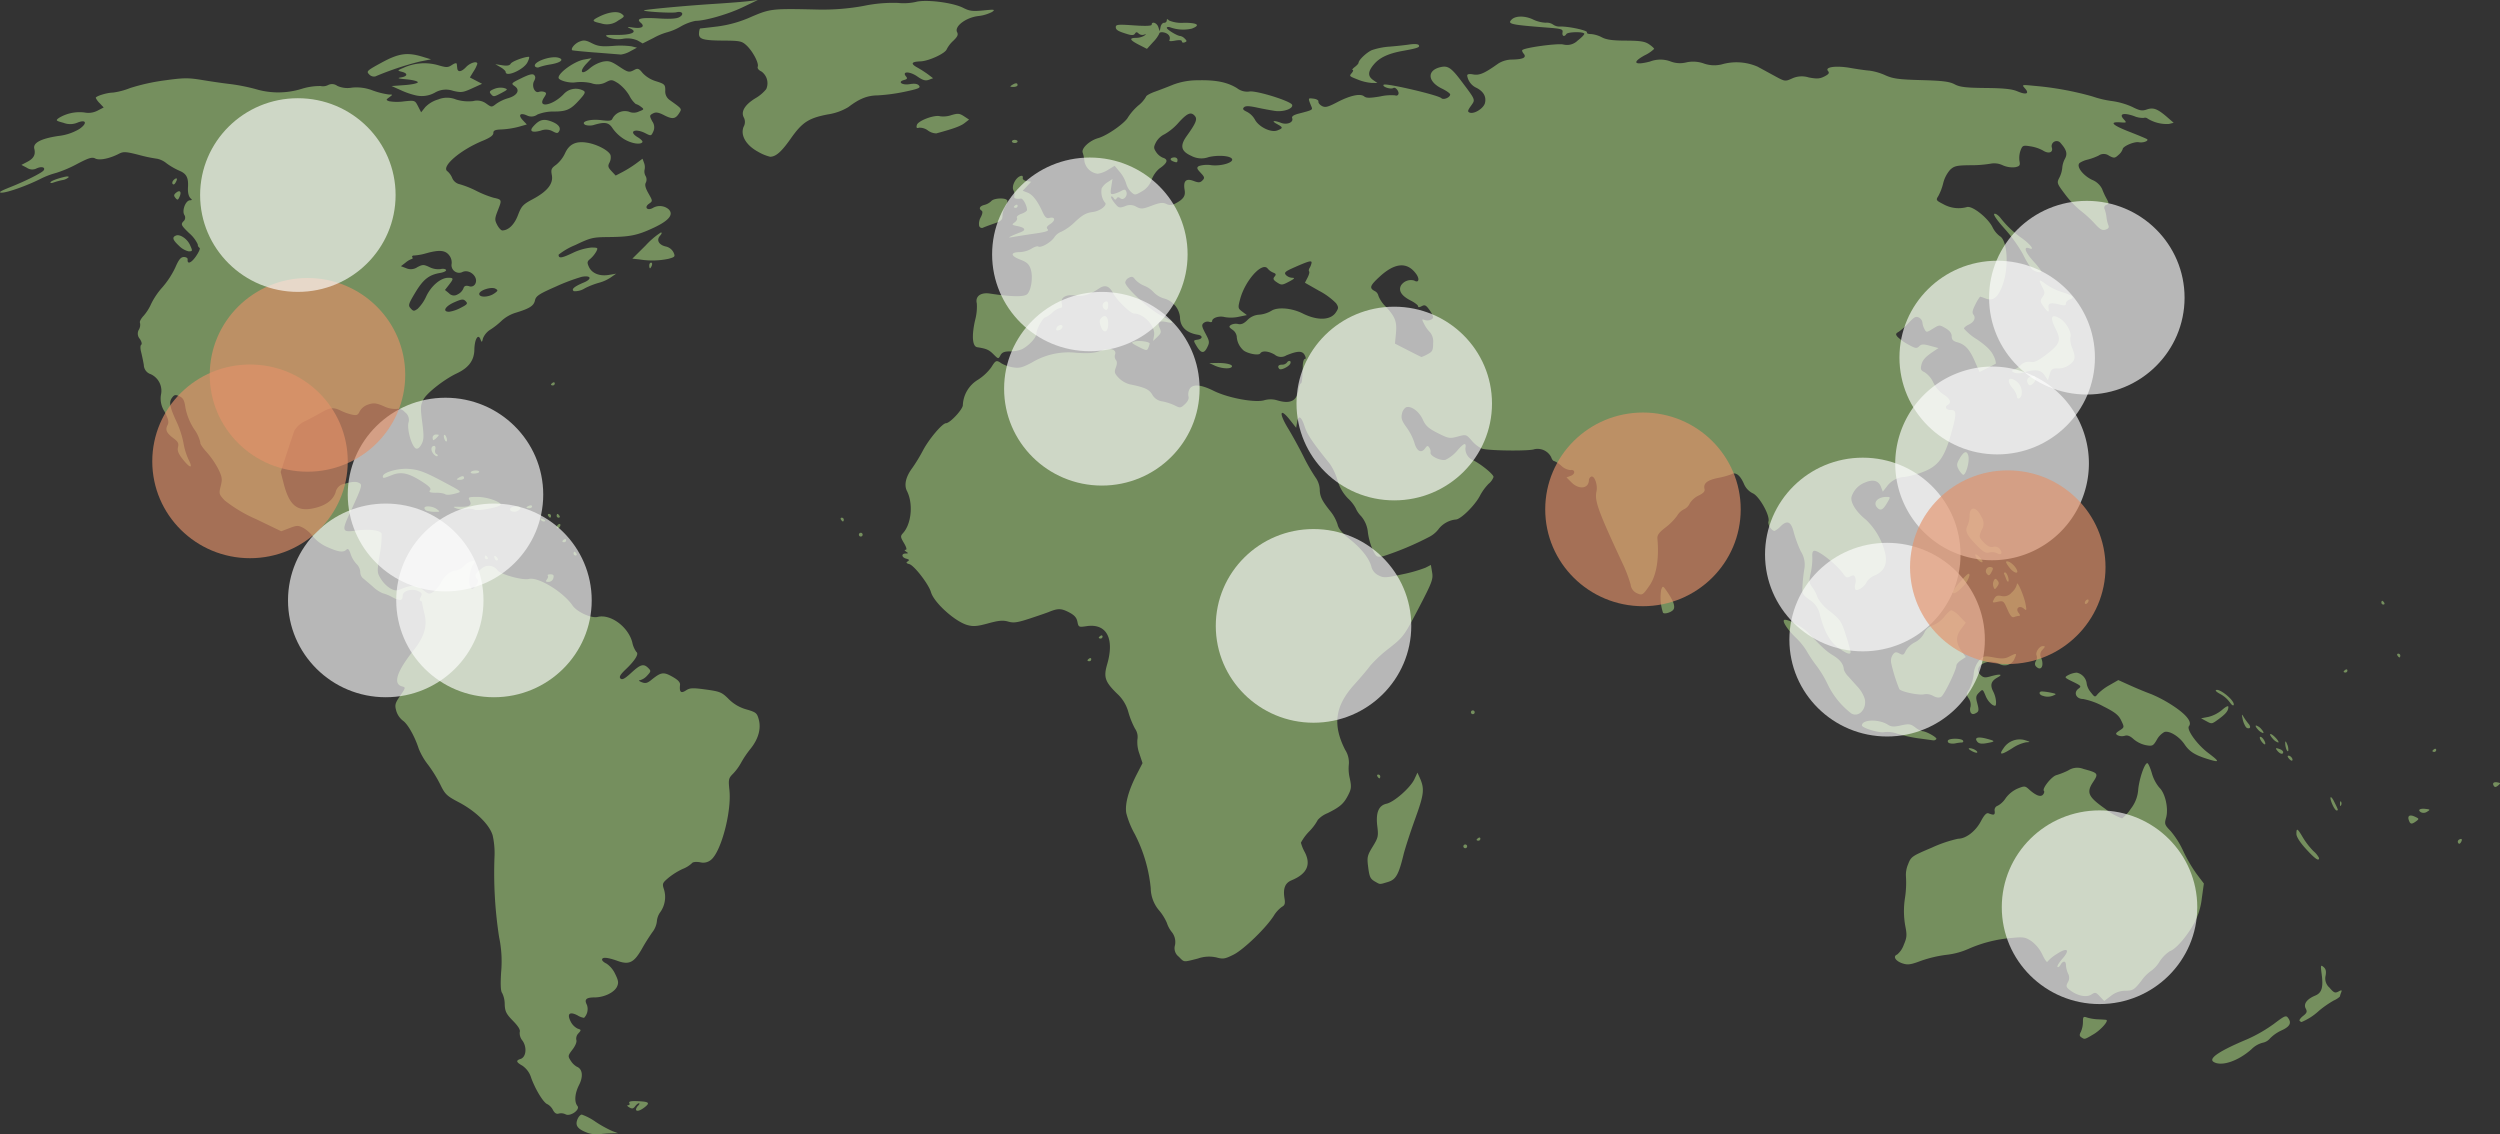
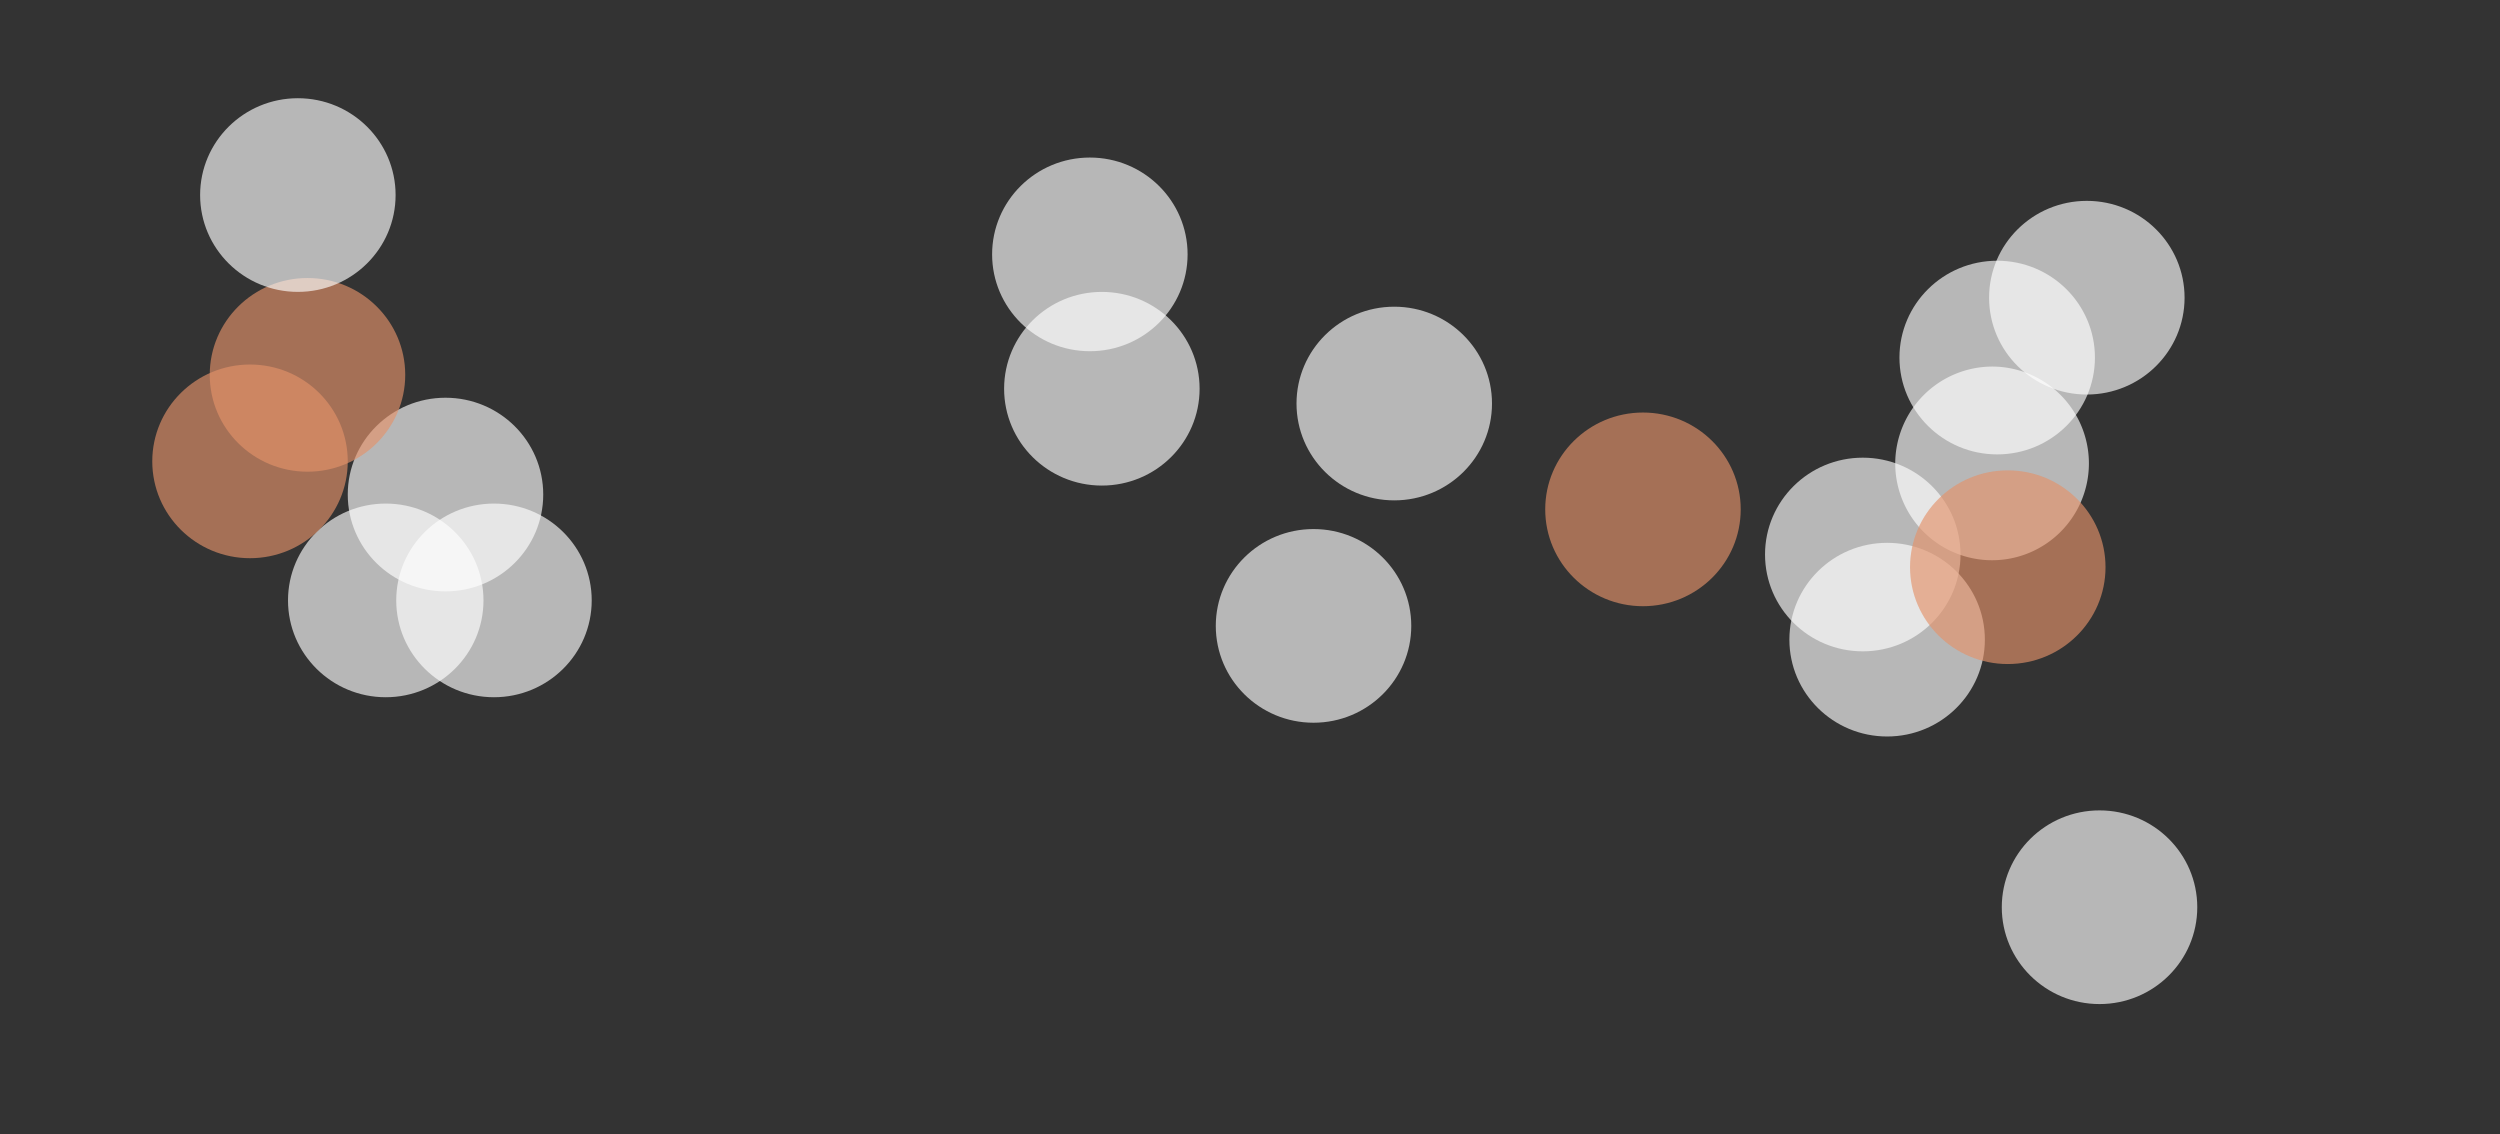
<svg xmlns="http://www.w3.org/2000/svg" width="513.4" height="232.96" viewBox="0 0 513.4 232.96">
  <rect x="0" y="0" width="513.4" height="232.96" fill="#333333" stroke="none" />
  <defs>
    <clipPath id="clip-path">
-       <rect id="Rectangle_176" data-name="Rectangle 176" width="513.4" height="232.96" fill="#758f5e" />
-     </clipPath>
+       </clipPath>
  </defs>
  <g id="Group_270" data-name="Group 270" transform="translate(-120.097 -2815.217)">
    <g id="World_Map" data-name="World Map" transform="translate(120.097 2815.217)">
      <g id="Group_72" data-name="Group 72" clip-path="url(#clip-path)">
        <path id="Path_155" data-name="Path 155" d="M120.611,232.62c-1.97-.737-2.521-1.459-2.053-2.691.217-.57.633-1.037.926-1.037a11.634,11.634,0,0,1,2.843,1.494,24.277,24.277,0,0,0,3.455,1.909l1.143.415-1.406.031a25.272,25.272,0,0,0-2.522.192A5.79,5.79,0,0,1,120.611,232.62Zm-4.472-3.785a2,2,0,0,0-1.375-.155c-.485.154-.859-.075-1.218-.746a2.755,2.755,0,0,0-1.135-1.18c-.778-.268-2.41-2.911-3.318-5.375a4.619,4.619,0,0,0-1.807-2.521c-1.3-.739-1.392-1.074-.387-1.393,1.151-.365,1.364-2.393.4-3.753a2.4,2.4,0,0,1-.566-1.774c.164-.428-.289-1.179-1.387-2.3-1.386-1.412-1.643-1.926-1.7-3.414a5.145,5.145,0,0,0-.521-2.292c-.31-.374-.374-1.717-.206-4.373a24.216,24.216,0,0,0-.425-7.131,86.4,86.4,0,0,1-.931-16.777,16.706,16.706,0,0,0-.384-4.068c-.615-2.2-3.443-4.981-6.94-6.818-2.5-1.314-2.852-1.651-3.829-3.669a27.149,27.149,0,0,0-2.514-4.06,13.593,13.593,0,0,1-1.911-3.3c-.825-2.549-2.28-5.11-3.272-5.76a4,4,0,0,1-1.338-2c-.336-1.219-.248-1.559.806-3.09,1.142-1.66,1.156-1.728.384-1.93-1.9-.5-1.1-3.031,2.305-7.327,2.263-2.856,2.925-5.03,2.3-7.543-.239-.958-.453-1.96-.475-2.226s-.193-.485-.378-.485-.149-.35.079-.778c.353-.659.264-.847-.584-1.233-1.235-.563-3.1-.007-3.107.927-.009,1.119-.5,1.2-2.124.356a8.245,8.245,0,0,0-2.006-.824,6.99,6.99,0,0,1-2.025-1.377c-.879-.757-1.817-1.55-2.083-1.761a1.837,1.837,0,0,1-.485-1.278,2.491,2.491,0,0,0-.761-1.583,5.615,5.615,0,0,1-1.206-2.035c-.321-.974-.562-1.229-.868-.923-.639.639-1.585.518-3.882-.5a8.094,8.094,0,0,1-2.951-2.14,6.912,6.912,0,0,0-2.025-1.817c-1.051-.543-1.313-.539-2.844.045l-1.687.644L52.574,106.6a28.892,28.892,0,0,1-6.418-3.823c-1.186-1.254-1.225-1.391-.83-2.946.362-1.424.3-1.865-.486-3.49a17.439,17.439,0,0,0-2.4-3.491c-.827-.9-1.41-1.783-1.295-1.969a7.618,7.618,0,0,0-1.295-2.782,12.432,12.432,0,0,1-1.767-4.361c-.211-1.535-.457-2-1.236-2.36-.826-.376-1.056-.328-1.529.318-.666.909-.477,1.87,1,5.05A19.342,19.342,0,0,1,37.684,91a13.263,13.263,0,0,0,1.033,3.372c.973,1.907.345,1.873-1.189-.064-.9-1.143-1.149-1.769-.969-2.486.192-.765,0-1.133-.938-1.829-1.426-1.054-1.728-1.735-1.2-2.714.305-.571.165-1.2-.611-2.728a4.881,4.881,0,0,1-.758-3.463,3.753,3.753,0,0,0-2.107-4.25,2.029,2.029,0,0,1-1.411-1.9c-.131-.776-.383-1.977-.559-2.669-.183-.719-.17-1.351.031-1.475s.067-.652-.281-1.183a1.626,1.626,0,0,1-.185-1.948,1.955,1.955,0,0,0,.207-1.374c-.133-.214.2-.856.735-1.425a9.875,9.875,0,0,0,1.588-2.523,15.048,15.048,0,0,1,2.306-3.372A17.97,17.97,0,0,0,36,54.939c.71-1.641,1.127-2.151,1.76-2.156.457,0,.806.212.776.478-.124,1.111.755.769,1.742-.679.582-.854.9-1.61.7-1.681a.78.78,0,0,1-.36-.713,6.788,6.788,0,0,0-1.784-2.319c-1.628-1.582-1.733-1.792-1.191-2.39a1,1,0,0,0,.2-1.363c-.514-.918.3-2.975,1.177-2.984.363,0,.467-.127.244-.291-.5-.368-.727-1.2-.657-2.418.112-1.942-.313-2.755-1.757-3.358A14.415,14.415,0,0,1,34.2,33.539a4.486,4.486,0,0,0-1.9-.934,29.816,29.816,0,0,1-3.748-.785c-2.718-.694-3.2-.721-4.138-.237-1.951,1-4.018,1.413-4.86.962-.632-.338-1.322-.129-3.727,1.129a24.615,24.615,0,0,1-4.309,1.837,16.637,16.637,0,0,0-3.176,1.209c-2.836,1.429-6.9,2.87-8.023,2.845-.725-.016-.235-.334,1.7-1.1,3.28-1.3,6.649-2.994,6.961-3.5.384-.621-.45-.844-1.451-.388a1.949,1.949,0,0,1-2.042-.141l-1.094-.573,1.19-.616c1.345-.7,1.768-1.482,1.459-2.714-.3-1.193,1.351-2.069,4.906-2.605a10.659,10.659,0,0,0,4.34-1.433c1.724-1.174,1.428-2.061-.431-1.291a3.793,3.793,0,0,1-2.824.017c-1.584-.426-1.64-.487-.932-1.005A8.2,8.2,0,0,1,17.345,23.1a4.074,4.074,0,0,0,2.711-.392l1.238-.64-.815-.868a3.808,3.808,0,0,1-.815-1.1c0-.36,2.335-1.08,3.5-1.08a14.661,14.661,0,0,0,3.551-.937,41.569,41.569,0,0,1,7.024-1.565c4.044-.559,4.9-.566,7.932-.063,1.869.31,4.446.68,5.726.821a39.761,39.761,0,0,1,5.035,1,16.155,16.155,0,0,0,9.576-.049,12.69,12.69,0,0,1,3.832-.561,2.272,2.272,0,0,0,1.517-.19,1.782,1.782,0,0,1,1.91.16,5.1,5.1,0,0,0,3.01.36,9.171,9.171,0,0,1,4.3.595,15.885,15.885,0,0,0,3.275.816c.84,0,.843.014.109.554s-.721.567-.046.828a9.825,9.825,0,0,0,3,.034c2.277-.238,2.3-.231,2.932,1l.639,1.236.83-1.041a6.037,6.037,0,0,1,2.664-1.593,4.829,4.829,0,0,1,3.677.012,8.644,8.644,0,0,0,3.494.325,3.153,3.153,0,0,1,2.729.529c1.062.756,1.091.757,2.033.027a8.367,8.367,0,0,1,2.4-1.144c1.907-.531,2.553-1.663,1.408-2.465-.81-.567-.774-.611,1.354-1.654,1.587-.779,2.3-.955,2.612-.646s.306.65-.011,1.244c-.542,1.012.132,2.542.977,2.217a1.813,1.813,0,0,1,1.119.006c.49.188.482.347-.057,1.172-1.491,2.276,1.852,1.631,4.116-.794a3.33,3.33,0,0,1,3.683-.772c.863.331.782.6-.647,2.17-1.7,1.868-2.575,2.25-5.134,2.25a8.786,8.786,0,0,0-3.376.62,2.055,2.055,0,0,1-2.143.189c-1.384-.631-1.867-.106-.873.952l.848.9-1.692.48a17.23,17.23,0,0,1-3.437.537c-1.392.045-1.746.2-1.748.747,0,.471-.679.967-2.134,1.561-4.713,1.926-8.71,5.4-7.263,6.31a3.7,3.7,0,0,1,.956,1.366,2.148,2.148,0,0,0,1.544,1.272A19.827,19.827,0,0,1,97.829,39.2a21.232,21.232,0,0,0,3.491,1.4c1.762.384,1.778.424.957,2.506-.7,1.781-.716,2.036-.172,3.088.326.631.807,1.141,1.068,1.133,1.271-.037,2.463-1.21,3.2-3.153.706-1.852,1.027-2.2,3.053-3.28,2.99-1.6,4.233-3.17,3.9-4.936-.216-1.15-.1-1.42.881-2.121a6.806,6.806,0,0,0,1.826-2.35c.858-1.9,2.235-2.561,4.559-2.181,2.06.337,4.5,1.645,4.791,2.572a2.306,2.306,0,0,1-.223,1.519c-.369.689-.3.98.417,1.742l.86.915,1.4-.728A23.977,23.977,0,0,0,130.6,33.6l1.346-1.007.316.855a2.413,2.413,0,0,1,.11,1.393,1.856,1.856,0,0,0,.2,1.291,1.458,1.458,0,0,1,.051,1.382c-.246.439-.081,1.106.543,2.2.894,1.575.894,1.576.109,2.126-1.034.724-.37,1.491.764.885a2.819,2.819,0,0,1,3.212.2q1.764,1.6-2.923,3.805c-3.395,1.6-4.907,1.913-9.338,1.952-3.272.029-3.7.133-6.886,1.658a13.627,13.627,0,0,0-3.394,1.968c0,.8.588.731,2.845-.337a11.654,11.654,0,0,1,3.86-1.132c1.394,0,1.445.043,1.01.856a5.735,5.735,0,0,1-1.209,1.465c-.649.525-.687.747-.281,1.639.609,1.337,2.2,1.98,4.1,1.659l1.5-.254-1.156.8a7.906,7.906,0,0,1-2.327,1.05A15.852,15.852,0,0,0,120.11,59.2a3.752,3.752,0,0,1-2.249.6c-.614-.379.034-.949,2.029-1.782,1.774-.741,1.49-1.529-.421-1.17a39.722,39.722,0,0,0-5.366,2.021c-3.444,1.517-4.045,1.917-4.246,2.831-.246,1.122-1.088,1.653-4.044,2.552a7.594,7.594,0,0,0-2.715,1.541,15.663,15.663,0,0,1-2.342,1.865,3.836,3.836,0,0,0-1.569,1.811c-.207.875-.255.9-.514.222-.485-1.263-1.217-.028-1.259,2.125-.043,2.207-1.162,3.712-3.615,4.865-2.515,1.182-6.094,3.975-6.82,5.321-.64,1.189-.667,1.652-.273,4.707.368,2.851.346,3.566-.138,4.5-.362.7-.784,1.034-1.135.9-.832-.319-1.85-3.745-1.565-5.265a1.914,1.914,0,0,0-.72-2.2,1.813,1.813,0,0,0-1.718-.665,5.379,5.379,0,0,1-2.612-.556c-1.566-.671-2.065-.727-3.183-.358a3.148,3.148,0,0,0-1.757,1.384c-.367.805-.61.908-1.623.69a11.006,11.006,0,0,1-2.239-.792c-1.419-.725-2.214-.674-3.808.242-.743.428-2.26,1.246-3.371,1.818a4.926,4.926,0,0,0-2.383,2.035c-.2.547-.915,2.679-1.589,4.738l-1.226,3.743.626,2.416c1.15,4.439,2.751,5.768,6.085,5.053,2.514-.539,4.023-1.631,4.579-3.313A2.2,2.2,0,0,1,70.8,99.34c1.713-.476,2.428-.493,3.086-.076.543.345.352.911-2.078,6.174-1.668,3.611-1.548,3.933,1.31,3.522,2.6-.375,4.983-.087,5.26.637a20.3,20.3,0,0,1-.392,4.234c-.579,3.661-.575,3.743.259,5.092a6.182,6.182,0,0,0,1.942,1.937c.961.5,1.262.5,2.472-.009,1.921-.8,2.965-.718,4.3.35,1.067.854,1.218.878,2.056.328a5.409,5.409,0,0,0,1.509-1.8c.749-1.492,2.011-2.541,3.071-2.552a3.061,3.061,0,0,0,1.716-.978c1.018-1.083,2.81-1.436,1.934-.381-.735.885-1.155,3.734-.682,4.619.394.737.426.733,1.144-.154.511-.631.614-1.036.335-1.315-.666-.666-.466-1.22.774-2.137a2.209,2.209,0,0,1,3.394.333c.815.87,5.163,2.047,6.409,1.734,1.9-.476,7.026,2.642,8.953,5.443.917,1.334,3.848,2.677,5.137,2.353,2.651-.665,6.286,1.991,7.136,5.214a5.074,5.074,0,0,0,.848,1.987c.566.353-.282,1.746-2.135,3.509-1.184,1.127-1.467,1.611-1.133,1.944s.881.041,2.2-1.171c1.912-1.763,2.55-1.942,3.508-.984.583.583.565.7-.234,1.552a3,3,0,0,1-1.476.945c-.354.014-.211.185.341.4.758.3,1.153.217,1.94-.418,2.048-1.655,2.53-1.735,4.349-.718,1.183.661,1.656,1.164,1.6,1.7-.166,1.479.183,1.807,1.209,1.135.815-.534,1.374-.559,4.1-.186,2.9.4,3.281.555,4.673,1.947a8.2,8.2,0,0,0,3.656,2.137c1.961.57,2.173.744,2.529,2.064.515,1.915-.089,4.039-1.722,6.057a20,20,0,0,0-1.9,2.812,10.682,10.682,0,0,1-1.643,2.255c-.941.941-.993,1.176-.759,3.41.458,4.364-1.676,12.507-3.735,14.248a2.474,2.474,0,0,1-2.307.536c-.874-.135-1.521-.048-1.691.228a5.942,5.942,0,0,1-1.882,1.154,14.222,14.222,0,0,0-2.922,1.83c-1.253,1.07-1.3,1.189-.873,2.466a5.366,5.366,0,0,1-.883,4.7,3.765,3.765,0,0,0-.612,1.818,4.517,4.517,0,0,1-.9,2.144,39.569,39.569,0,0,0-2.12,3.358c-1.652,2.92-2.646,3.426-5.042,2.567-2.079-.745-3.188-.834-3.188-.256,0,.218.414.585.921.816a5.177,5.177,0,0,1,1.754,2.088c.683,1.366.754,1.841.4,2.621-.551,1.209-2.658,2.225-4.616,2.225-1.735,0-2.165.424-1.566,1.544a2.579,2.579,0,0,1-.594,2.655,3.532,3.532,0,0,1-1.35-.518c-1.634-.845-2.212-.307-1.387,1.29a3.177,3.177,0,0,0,1.419,1.437c.764.243.772.3.151.983a1.534,1.534,0,0,0-.418,1.35c.142.369-.174,1.167-.774,1.953-.975,1.278-.989,1.367-.364,2.321a3.62,3.62,0,0,0,1.239,1.218c1.168.448,1.362,1.98.471,3.726s-1.029,3.5-.339,4.335C119.2,227.892,117.089,229.366,116.139,228.834ZM87.55,60.823c1.037-2.166,2.965-3.779,4.518-3.779,1.118,0,1.131.182.107,1.483l-.8,1.023.826.669a1.359,1.359,0,0,0,1.767.24,2.39,2.39,0,0,0,1.179-1.179c.178-.561.468-.692,1.151-.521a1,1,0,0,0,1.288-.442c.788-1.408-1.218-3.21-2.694-2.419a1.566,1.566,0,0,1-2.142-1.746,2.4,2.4,0,0,0-.5-1.718c-.8-1.058-2.022-1.17-4.691-.429a11.716,11.716,0,0,1-2.433.458c-.378-.014-.586.138-.462.338s.084.368-.089.373a4.139,4.139,0,0,0-1.279.75l-.965.742,1.084.412a2.352,2.352,0,0,0,2.288-.211c1.107-.572,1.311-.572,2.519,0a4.032,4.032,0,0,0,2.223.4c.5-.125,1.016-.055,1.147.157s-.413.495-1.248.636c-2.27.384-3.45,1.329-5.1,4.085-1.376,2.3-1.454,2.58-.906,3.188s.686.607,1.424.09A8.45,8.45,0,0,0,87.55,60.823ZM94.6,63.217c1.381-.7,1.514-.882,1.027-1.368s-.794-.455-2.377.245c-1.859.822-2.449,1.932-1.027,1.932a7.344,7.344,0,0,0,2.377-.809m6.878-2.931c.808-.566.838-.677.268-1-.839-.47-3.332.339-3.332,1.081,0,.764,1.928.71,3.064-.085m29.133,167.52a1.544,1.544,0,0,1,.465-.776c.256-.256.319-.465.14-.465s-.535.286-.791.636c-.368.5-.621.546-1.207.206-.418-.243-.52-.436-.234-.442s.4-.187.268-.4c-.253-.41.413-.522,2.327-.391,1.71.117,1.881.366.825,1.2C131.419,228.146,130.609,228.342,130.609,227.806Zm323.964-9.736q-1.665-1.054,6.931-4.656a30.153,30.153,0,0,0,5.418-3.116c2.347-1.774,2.541-1.851,3.006-1.187.706,1.008.29,1.737-1.434,2.515a7.961,7.961,0,0,0-2.3,1.6,2.643,2.643,0,0,1-1.581.925,5.051,5.051,0,0,0-2.233,1.307c-2.741,2.46-6.213,3.622-7.806,2.613Zm-27.149-5.039c-.4-.255-.426-.518-.1-1.132a5.128,5.128,0,0,0,.428-2.015c0-1.093.088-1.185.873-.909a9.356,9.356,0,0,0,2.23.358c.747.028,1.493.076,1.658.107.643.121-1.075,2.077-2.619,2.982C428.058,213.5,428.134,213.48,427.424,213.031Zm44.826-3.392c-.135-.135.184-.584.71-1,.792-.623.884-.886.538-1.533-.5-.935.243-1.94,1.966-2.653,1.335-.553,1.671-1.675,1.313-4.382-.246-1.863-.216-1.979.384-1.482.471.39.587.881.419,1.776a2.5,2.5,0,0,0,.8,2.464c.884,1.051,1.147,1.165,1.835.8s.766-.333.55.229a4.488,4.488,0,0,0-.253.811,4.573,4.573,0,0,1-1.261.8,21.348,21.348,0,0,0-3.006,2.087,12.172,12.172,0,0,1-3.6,2.331A.818.818,0,0,1,472.25,209.638Zm-41.021-5.01c-.817-.869-.968-.9-1.753-.389-1,.655-2.88.272-4.386-.894-.8-.622-.859-.822-.445-1.6a1.774,1.774,0,0,0,.046-1.824,5.021,5.021,0,0,1-.428-1.7c0-.94-.61-.985-1.115-.082-.208.372-.489.565-.625.429s.313-.885,1-1.665c1.686-1.92,1.028-2.441-1.2-.95a7.814,7.814,0,0,0-1.882,1.56c-.076.215-.537-.449-1.025-1.477a7.347,7.347,0,0,0-2.262-2.775c-1.233-.812-1.65-.879-4.018-.643a27.5,27.5,0,0,0-9.016,2.3,15.3,15.3,0,0,1-4.442,1.171,25.235,25.235,0,0,0-5.187,1.228c-2.119.8-2.722.881-3.795.527-1.44-.475-2.038-1.454-1.107-1.812a4.539,4.539,0,0,0,1.36-1.978c.658-1.535.694-2.012.3-3.995a17.3,17.3,0,0,1-.033-5.719,20.671,20.671,0,0,0,.192-4.3,5.443,5.443,0,0,1,.417-2.5c.615-1.612.765-1.717,4.926-3.48a26.291,26.291,0,0,1,5.369-1.818c1.6,0,3.589-1.526,4.683-3.6.677-1.281,1.146-1.769,1.552-1.612,1.133.438,1.356.352,1.269-.488a.931.931,0,0,1,.638-1.08,4.6,4.6,0,0,0,1.64-1.57,6.142,6.142,0,0,1,2.421-1.944c1.416-.569,1.557-.56,2.327.14,1.421,1.292,2.429,1.669,2.909,1.089.234-.282.314-.623.179-.759-.444-.444,1.588-2.993,2.581-3.238a14.966,14.966,0,0,0,2.434-.973,3.378,3.378,0,0,1,3.1-.293c3.033.814,3.133.948,2.005,2.652-1.451,2.192-1.066,3.049,2.492,5.554a11.733,11.733,0,0,0,3.446,1.949,8.275,8.275,0,0,0,1.776-1.967,7.114,7.114,0,0,0,1.527-3.948c.225-2.272,1.311-5.431,1.868-5.431.184,0,.607.934.938,2.076a7.935,7.935,0,0,0,1.546,2.961c1.211,1.138,1.914,4.319,1.371,6.2-.36,1.245-.291,1.445.944,2.715a17.773,17.773,0,0,1,2.577,4.087,30.428,30.428,0,0,0,2.741,4.7l1.5,1.981-.426,3.06a13.882,13.882,0,0,1-1.741,5.39c-1.462,2.589-3.648,5.061-4.8,5.426a7.3,7.3,0,0,0-2.133,2.16,6.613,6.613,0,0,1-1.759,1.921,7.96,7.96,0,0,0-1.972,2.014c-1.461,1.848-1.73,2.017-3.252,2.046a4.774,4.774,0,0,0-3.021,1.07l-1.362,1.039Zm-189.157-8.156a2.173,2.173,0,0,1-.775-2.373,3.291,3.291,0,0,0-.73-2.777,6.157,6.157,0,0,1-.953-1.824,10.43,10.43,0,0,0-1.524-2.465,7.189,7.189,0,0,1-1.776-4.628,30.7,30.7,0,0,0-3.279-11.116,18.038,18.038,0,0,1-1.746-4.315c-.3-1.868.455-4.647,2.186-8.015l1.152-2.24-.647-1.949a6.83,6.83,0,0,1-.4-2.927,2.956,2.956,0,0,0-.5-2.212,17.092,17.092,0,0,1-1.355-3.366,7.9,7.9,0,0,0-2.348-3.841c-2.458-2.412-2.778-3.362-2.015-5.987,1.553-5.343-.125-8.459-4.224-7.845-1.6.239-1.657.21-1.883-.918-.173-.865-.642-1.374-1.82-1.975-1.53-.78-2.185-.783-4.064-.018-.427.174-2.172.776-3.879,1.338-2.567.845-3.337.954-4.454.631-1.059-.307-1.95-.228-4.116.367-2.238.614-3.049.68-4.258.346-2.523-.7-6.858-4.6-7.475-6.737-.477-1.651-3.445-5.5-4.454-5.775-.642-.176-.721-.313-.328-.566s.326-.384-.291-.546c-.98-.257-1.078-1.058-.13-1.066.58-.005.594-.061.1-.382-.367-.237-.407-.378-.11-.382s.191-.482-.338-1.378c-.744-1.261-.759-1.428-.191-2.056,1.736-1.917,2.116-6.047.8-8.648-.63-1.242-.225-2.958,1.119-4.741a34.6,34.6,0,0,0,2.2-3.631c1.227-2.319,3.962-5.542,4.7-5.542.819,0,3.462-2.842,3.462-3.723a6.4,6.4,0,0,1,3.127-5.215,10.3,10.3,0,0,0,2.712-2.54c.921-1.49,1.051-1.538,2.124-.791a7.079,7.079,0,0,0,2.324.795c1.308.219,1.933.061,3.879-.98a14.7,14.7,0,0,1,9.252-2c2.528.158,3.666.057,4.891-.433,1.8-.722,3.364-.295,2.942.806a1.205,1.205,0,0,0,.172,1.087c.279.336.277.818-.007,1.564-.357.937-.278,1.217.606,2.139a5.083,5.083,0,0,0,2.223,1.3c3.118.623,4,1.027,4.648,2.117a2.792,2.792,0,0,0,2.112,1.4,11.231,11.231,0,0,1,2.565.85c1.046.541,1.181.521,2.054-.3.586-.551.852-1.134.715-1.568a2.233,2.233,0,0,1,.2-1.481c.6-1.121,2.3-1.011,4.965.321,2.9,1.451,8.4,2.487,10.345,1.949a4.71,4.71,0,0,1,2.659-.01c2.68.824,4.053.179,4.419-2.076.122-.749.329-1.362.461-1.362.251,0,.382-1.126.418-3.588.012-.8.2-1.455.42-1.455.261,0,.248-.281-.037-.815-.477-.891-1.445-.871-3.76.079a2.034,2.034,0,0,1-2.387-.149c-1.275-.753-2.585-.866-2.962-.256-.28.454-2.264.136-3.34-.536a4.07,4.07,0,0,1-1.495-2.974,2.027,2.027,0,0,0-.873-1.35c-.743-.524-.786-.672-.291-1a2.18,2.18,0,0,1,1.463-.173c.618.145,1.186-.1,1.9-.816a3.62,3.62,0,0,1,2.416-1.1,5.869,5.869,0,0,0,2.467-.781c1.282-.845,4.192-.61,6.45.52,3.045,1.524,5.749,1.434,6.838-.227.566-.864.569-1.045.032-1.866a14.263,14.263,0,0,0-3.5-2.558l-2.9-1.65.543-1.051c.3-.578.445-1.148.326-1.268s-.074-.447.1-.728a3.224,3.224,0,0,0,.395-1.012c.089-.588-.536-.425-3.621.939-1.791.792-2.057,1.035-1.66,1.513a1.963,1.963,0,0,0,1.3.587c.637.013.486.2-.66.8-1.391.734-1.546.744-2.451.151-.773-.507-.874-.743-.508-1.184s.309-.607-.265-.823a2.973,2.973,0,0,1-1.138-.826c-1.111-1.481-4.636,2.415-5.662,6.257-.481,1.8-.465,1.9.441,2.581l.94.709-1.725.356a7.541,7.541,0,0,1-2.841.051c-1.133-.31-2.569.157-2.569.835,0,.2-.264.26-.587.137a1.279,1.279,0,0,0-1.139.233c-.471.391-.417.711.363,2.178.845,1.589.871,1.807.344,2.863-.66,1.324-1.275,1.225-2.208-.354-.65-1.1-.646-1.126.214-1.248,1.086-.154,1.156-.845.1-1.014-2.4-.384-3.686-1.651-3.686-3.642a4.451,4.451,0,0,0-3.186-3.789,4.871,4.871,0,0,1-2.192-1.268,5.272,5.272,0,0,0-1.94-1.358,5.226,5.226,0,0,1-1.912-1.318c-.406-.579-.673-.649-1.267-.331a1.367,1.367,0,0,0-.753.958c0,1.007,4.944,5.564,7.361,6.784,2.563,1.293,2.963,1.756,1.182,1.364-1.587-.349-2.02,0-1.477,1.192.381.837.319,1.092-.448,1.829l-.891.856.2-1.155c.322-1.834-2.1-4.469-4.1-4.469-.735,0-3.56-2.74-4.3-4.171-.791-1.529-1.67-1.824-2.917-.979-1.877,1.273-3.285,1.7-4.758,1.455-1.957-.331-3.187.351-2.876,1.594.163.648.072.938-.293.938a4.042,4.042,0,0,0-1.656.969,4.974,4.974,0,0,1-1.424.97c-.48,0-1.834,2.451-1.836,3.322,0,.833-1.518,2.474-2.982,3.226a6.532,6.532,0,0,1-2.411.435c-1.183,0-1.668.2-1.992.8-.425.794-.438.793-1.432-.2-.933-.933-1.47-1.166-3.352-1.457-.989-.153-1.156-2.392-.416-5.581a10.62,10.62,0,0,0,.345-3.4c-.368-1.465.783-2.328,2.708-2.033,4.445.683,7.045.721,7.654.111.837-.837,1.215-3.6.7-5.147-.333-1.01-.792-1.423-2.16-1.945-2.012-.768-2.054-1.511-.087-1.531a5.257,5.257,0,0,0,2.4-.695c.572-.374,1.2-.579,1.405-.455.548.339,2.625-.858,3.314-1.911a3,3,0,0,1,1.458-1.142,10.66,10.66,0,0,0,2.792-2.024c1.512-1.409,2.306-1.85,3.6-2.005,1.607-.192,3.222-1.513,2.464-2.015a3.757,3.757,0,0,1-.6-2.875,3.628,3.628,0,0,1,1.22-1.241l.994-.651-.255,1.6c-.222,1.385-.165,1.581.428,1.482a6.168,6.168,0,0,0,1.562-.6c.736-.4.916-.385,1.11.121.332.866-.592,1.885-1.23,1.356-.352-.293-.576-.282-.773.036s-.362.311-.6-.067c-.175-.283-.408-.426-.516-.317s.2.7.689,1.31c.822,1.031.979,1.08,2.151.672a2.441,2.441,0,0,1,2.341.116c.965.5,1.29.475,3.145-.229,1.625-.617,2.265-.7,2.984-.369a1.8,1.8,0,0,0,1.766-.023c1.745-.9,2.228-1.581,2.012-2.829-.321-1.85.267-2.455,1.816-1.871,1.054.4,1.362.382,1.838-.094.5-.5.461-.691-.366-1.571-.8-.846-.851-1.057-.366-1.384a5.768,5.768,0,0,1,2.619-.169c2.06.218,4.628-.587,4.18-1.311-.392-.634-2.757-.817-4.76-.369a4.371,4.371,0,0,1-3.605-.249c-2.115-.954-2.364-2.07-.913-4.092,1.867-2.6,2.209-3.432,1.677-4.073-.788-.949-1.561-.64-3.361,1.344a11.38,11.38,0,0,1-2.879,2.382,4.024,4.024,0,0,0-1.739,1.615c-.528,1.02-.527,1.234.008,2.05a3.193,3.193,0,0,0,1.383,1.16c1.19.378.955,1.087-.748,2.251a5.52,5.52,0,0,0-1.552,2.252,4.4,4.4,0,0,1-2.022,2.422c-1.382.8-1.445.8-2.208.11a3.944,3.944,0,0,1-1.02-1.773,6.939,6.939,0,0,0-1.294-2.333l-1.062-1.271-1.346.82a5.436,5.436,0,0,1-2.121.813A3.15,3.15,0,0,1,222.7,33.13a7.506,7.506,0,0,0-.352-1.772c-.347-.869,1.39-2.5,3.195-3s5.486-3.076,6.113-4.284a11.66,11.66,0,0,1,2.1-2.4,6.32,6.32,0,0,0,1.591-1.81c0-.212.829-.68,1.843-1.041s2.716-1.017,3.782-1.456a14.2,14.2,0,0,1,5.043-.879c3.661-.094,6.056.392,8.032,1.628a3.426,3.426,0,0,0,2.522.682c1.339-.268,8.479,1.945,8.776,2.72s-1.749,1.515-3.51,1.261c-.807-.116-2.475-.427-3.708-.691-1.659-.355-2.354-.366-2.677-.043s-.162.561.622.918a4.029,4.029,0,0,1,1.619,1.566c.785,1.519,3.3,2.757,4.6,2.263,1.247-.474,1.238-.624-.077-1.337-1.217-.66-.655-.8.873-.222,1.22.464,2.6-.113,2.281-.952-.151-.393.273-.677,1.469-.983,2.559-.656,2.746-.75,2.534-1.268-.8-1.963-.814-1.907.354-1.773.623.071,1.079.338,1.027.6s.274.67.722.909c.673.361,1.2.232,3.056-.738,2.715-1.423,4.829-1.887,5.617-1.233.439.365,1.168.367,3.278.011a10.14,10.14,0,0,1,3.089-.225.466.466,0,0,0,.631-.179c.306-.495-.54-1.617-1-1.331-.559.345-2.393-.273-1.994-.672s11.2,2.114,11.844,2.76c.436.436,1.814-.146,1.814-.764,0-.209-.77-.753-1.711-1.211-2.918-1.418-3.105-3.688-.361-4.376,1.593-.4,2.281.061,4.484,3,2.86,3.818,2.787,3.623,1.852,4.936-.692.972-.733,1.2-.253,1.383.909.349,2.856-.872,3.13-1.964.321-1.279-.279-2.369-1.71-3.109a3.319,3.319,0,0,1-1.939-2.539c0-.3.422-.379,1.261-.226,1.258.23,2.3-.226,5.145-2.256a5.46,5.46,0,0,1,2.862-.8c2.252-.051,2.981-.429,2.333-1.21-.254-.306-.381-.638-.283-.736.5-.5,6.882-1.388,8.353-1.168a3.086,3.086,0,0,0,3.018-.791c.749-.571,1.362-1.193,1.362-1.381,0-.474-3.39-.432-3.685.046-.406.658-.933.429-.785-.341.125-.65-.2-.755-3.029-.975-7.716-.6-8.343-.742-7.417-1.667.814-.814,2.81-.8,4.48.035a6.748,6.748,0,0,0,2.52.621,2.28,2.28,0,0,1,1.515.388,2.272,2.272,0,0,0,1.51.388c1.935,0,5.676.836,5.441,1.216-.114.185.248.336.8.336a5.855,5.855,0,0,1,2.253.668c.918.494,2.2.672,4.927.683,2.93.012,3.9.162,4.752.734.587.4,1.064.83,1.061.966a7.578,7.578,0,0,1-1.99,1.341c-2.635,1.454-2.078,2.087,1.11,1.261a5.958,5.958,0,0,1,4.248-.031,5.339,5.339,0,0,0,3.229.2,6.484,6.484,0,0,1,3.578.215,6.445,6.445,0,0,0,3.713.189,10.9,10.9,0,0,1,7.347.468c.885.48,2.518,1.368,3.628,1.974,1.968,1.074,2.053,1.086,3.418.474a4.741,4.741,0,0,1,3.465-.233c1.675.32,2.285.281,3.228-.207.923-.477,1.071-.712.719-1.136-.681-.82,1.735-1.126,4.7-.594,1.36.244,3.083.487,3.83.54a12.032,12.032,0,0,1,3.242.946c1.581.711,2.773.873,7.4,1,4.388.121,5.785.3,6.844.86,1.075.573,2.3.718,6.373.758,3.748.036,5.427.214,6.539.692,1.795.772,2.513.489,1.536-.605-.7-.787-.7-.788,2.011-.519A63.4,63.4,0,0,1,429.695,19.8a20.62,20.62,0,0,0,4.067.959,15.034,15.034,0,0,1,4.139,1.205c1.518.769,2.011.854,2.986.514,1.332-.465,2.2-.13,4.233,1.638l1.265,1.1-.953.239a7.474,7.474,0,0,1-4.372-1.082.8.8,0,0,0-.8-.164,4.477,4.477,0,0,1-2.016-.373c-2.167-.747-3.129-.466-2.142.624.674.745.659.761-.626.671-2.406-.168-1.744.543,1.787,1.92,1.92.749,3.574,1.442,3.674,1.539.364.352-.836.789-1.71.622-.959-.183-3.322.846-3.322,1.447a2.688,2.688,0,0,1-.83,1.136c-.762.71-.92.727-1.939.2a1.833,1.833,0,0,0-2.177-.037,12.46,12.46,0,0,1-2.228.817,5.115,5.115,0,0,0-1.645.68c-.781.648.6,2.534,2.535,3.472a3.937,3.937,0,0,1,2.048,1.834,16.028,16.028,0,0,0,.94,2.045c.517.92.513,1.051-.043,1.264a.613.613,0,0,0-.35.914,7.571,7.571,0,0,1,.373,1.645,6.8,6.8,0,0,0,.38,1.614c.2.461.034.721-.577.915-.681.216-1.139-.044-2.258-1.282a22.758,22.758,0,0,0-2.863-2.613,19.726,19.726,0,0,1-3.195-3.369c-1.684-2.24-1.718-2.342-1.16-3.423a5.571,5.571,0,0,0,.59-2.006,4.784,4.784,0,0,1,.547-1.856c.56-1.012.344-1.82-.854-3.194a1.031,1.031,0,0,0-1.833.886c.325,1.024-.672,1.356-1.819.606A7.968,7.968,0,0,0,417,30.055c-1.549-.247-1.664-.2-2.065.853a4.635,4.635,0,0,0-.218,2.154c.177.89.054,1.073-.862,1.274a4.931,4.931,0,0,1-2.561-.389,4.011,4.011,0,0,0-2.5-.336,24.316,24.316,0,0,1-4.181.319c-2.761.027-3.293.148-4.132.936a6.566,6.566,0,0,0-1.415,2.716,11.223,11.223,0,0,1-1.011,2.674c-.532.821-.48.9,1.04,1.679a6.4,6.4,0,0,0,4.813.593c1.052-.363,4.261,2.139,5.263,4.1a5.163,5.163,0,0,0,1.508,1.871c1.584.848,1.906,6.412.581,10.049-.918,2.519-1.944,3.342-3.452,2.769a10.049,10.049,0,0,0-1.177-.4,8.08,8.08,0,0,0-.959,1.592c-.6,1.149-.716,1.728-.42,2.084.565.681.147,1.567-.983,2.082-.521.238-.949.6-.949.808a11.287,11.287,0,0,0,2.7,2.232c1.887,1.3,2.9,2.3,3.358,3.322a3.9,3.9,0,0,1,.5,1.608c-.087.078-.88.506-1.762.951l-1.6.809-.965-2.216c-1.08-2.48-2.007-3.477-3.64-3.917-.822-.221-1.109-.535-1.109-1.214,0-.623-.4-1.152-1.257-1.653-1.245-.73-1.27-.729-2.6.09s-1.342.82-1.749.059a3.583,3.583,0,0,1-.411-1.361,1.343,1.343,0,0,0-.725-.981c-.593-.317-.967-.126-2.056,1.053a12.624,12.624,0,0,1-2.085,1.87c-.643.366-.677.52-.234,1.054a10.26,10.26,0,0,0,2.192,1.561c1.463.818,1.743.864,2.237.371.469-.469.851-.486,2.266-.1l1.7.462-.949.634c-1.759,1.176-2.314,1.794-2.565,2.855-.206.871-.083,1.133.7,1.489a5.089,5.089,0,0,1,1.763,2.109,6.455,6.455,0,0,0,1.988,2.369c1.42.839,1.831,1.73,1.012,2.189-.765.428-.4,1.067.609,1.067,1.208,0,1.215.721.047,4.88-1.414,5.037-2.691,6.718-6.031,7.94a17.07,17.07,0,0,1-3.556.939,4.732,4.732,0,0,0-3.648,1.992l-.8,1.016-.373-.98c-.486-1.279-1.6-1.6-3.2-.923a4.641,4.641,0,0,0-2.823,2.889c-.349,1.145.887,3.158,2.932,4.778a13.98,13.98,0,0,1,4.006,7.1c.385,2.112-.3,3.5-2.126,4.324a3.623,3.623,0,0,0-1.733,1.369c-.288.906-2.01,2.035-2.326,1.524a1.6,1.6,0,0,1-.011-1.1,2.389,2.389,0,0,0-.014-1.347c-.191-.5-.4-.543-1.016-.215-.638.341-.884.255-1.4-.492-1.266-1.836-4.935-4.785-5.953-4.785-.358,0-.5.431-.435,1.357a13.9,13.9,0,0,1-.338,3.236c-.383,1.682-.344,1.991.378,2.967a7.275,7.275,0,0,1,1.051,2.065,8.766,8.766,0,0,0,2.542,2.817c2.138,1.715,2.364,2.054,3.264,4.9a34.3,34.3,0,0,1,.967,3.428c0,.658-.81.391-2.5-.823-1.748-1.255-2.865-3.242-3.8-6.753a4.693,4.693,0,0,0-2.106-3.1c-1.543-1.135-1.589-1.234-1.465-3.112.071-1.067.245-2.579.389-3.36a5.058,5.058,0,0,0-.738-3.491,24.2,24.2,0,0,1-1.442-3.887c-.546-2.231-1.317-2.605-2.68-1.3a4.771,4.771,0,0,1-1.267.982c-.618,0-1.466-1.314-1.262-1.955.37-1.165-1.9-5.224-3.233-5.774a3.806,3.806,0,0,1-1.838-2.02c-.774-1.715-1.641-2.372-2.508-1.9a16.1,16.1,0,0,1-2.8.77c-2.244.46-3.05,1.14-2.743,2.315.113.433-.279.851-1.221,1.3A4.3,4.3,0,0,0,347,103.39a2.432,2.432,0,0,1-1.184,1.2,3.357,3.357,0,0,0-1.4,1.319,11.842,11.842,0,0,1-2.4,2.42c-1.309,1.006-1.718,1.569-1.653,2.276.38,4.137-.2,7.6-1.627,9.653-1.389,2-1.487,2.061-2.662,1.525a2.2,2.2,0,0,1-1.21-1.75,28.341,28.341,0,0,0-1.736-4.512c-4.96-10.654-5.694-12.686-5.271-14.61.285-1.3-.4-3.261-1.062-3.039a.807.807,0,0,0-.493.71c-.033,1.771-2.022,2.043-3.576.489l-1.03-1.03.886-.327c1-.369.905-1.363-.109-1.181a3.183,3.183,0,0,1-1.832-.873,5.026,5.026,0,0,0-1.509-.991c-.183,0-.443-.351-.58-.78a3.138,3.138,0,0,0-3.447-1.642c-.928.418-9.348.331-10.758-.112a6.234,6.234,0,0,1-2.087-1.622c-1.156-1.324-1.174-1.329-2.909-.861-1.644.443-1.883.4-4.1-.716-1.914-.966-2.487-1.487-3.077-2.8-.754-1.671-2.428-2.881-3.445-2.491a2.054,2.054,0,0,0-.832,1.358c-.2.9,0,1.478.955,2.771a11.591,11.591,0,0,1,1.6,3.121c.472,1.752,1.4,2.273,2.176,1.217.466-.638.592-.66.908-.16a1.426,1.426,0,0,1,.241.968c-.216.67,2.023,1.774,3.067,1.512a7.438,7.438,0,0,0,2.506-2c1.34-1.522,1.808-1.625,1.579-.347a2.584,2.584,0,0,0,1.644,2.449c1.731.9,4.143,2.888,4.143,3.424a3.256,3.256,0,0,1-1.008,1.39,10.583,10.583,0,0,0-1.772,2.432c-1.022,1.993-3.984,4.909-4.987,4.909a5.121,5.121,0,0,0-3.571,2.027,5.689,5.689,0,0,1-1.9,1.556,61.506,61.506,0,0,1-9.376,3.941c-1.336.251-1.444.19-2.152-1.205a13.706,13.706,0,0,1-1.033-3.6,5.914,5.914,0,0,0-1.4-3.408,5.309,5.309,0,0,1-1.116-1.648,7.531,7.531,0,0,0-1.556-1.977,8.666,8.666,0,0,1-2.186-3.782,11.635,11.635,0,0,0-1.567-3.344c-3.56-4.421-4.614-5.98-5.145-7.608-.7-2.158-1.3-2.506-1.573-.921l-.2,1.125-1.312-1.657c-2.022-2.553-2.277-1.392-.379,1.724.9,1.475,2.33,4.078,3.182,5.785a37.763,37.763,0,0,0,2.454,4.3,4.719,4.719,0,0,1,.905,2.45c0,1.462.436,2.374,2.149,4.5a8.477,8.477,0,0,1,1.512,2.769c.183.859.932,1.757,2.542,3.048,2.447,1.962,4.032,4.01,4.425,5.717a2.74,2.74,0,0,0,1.418,1.667c1.082.559,1.463.544,4.881-.2a29.649,29.649,0,0,0,4.8-1.369l1.093-.565.259,1.535c.236,1.4-.018,2.068-2.78,7.364-2.969,5.695-3.108,5.883-6.06,8.214a27.2,27.2,0,0,0-3.864,3.57c-.464.651-1.947,2.41-3.3,3.908-3.938,4.373-4.473,8.219-1.862,13.373a4.813,4.813,0,0,1,.766,2.927,8.6,8.6,0,0,0,.186,2.925c.367,1.712.326,2.17-.31,3.416-.917,1.8-1.647,2.443-4.211,3.728a5.416,5.416,0,0,0-2.037,1.389A10.456,10.456,0,0,1,268.9,170.7a10.1,10.1,0,0,0-1.745,2.356,8.538,8.538,0,0,0,.8,1.958c1.319,2.585.433,4.458-2.728,5.768-1.332.552-1.77,1.679-1.44,3.71.173,1.064.063,1.419-.54,1.741a6.443,6.443,0,0,0-1.673,1.843c-1.59,2.5-6.161,6.916-8.238,7.964-1.733.874-2.176.951-3.449.6a6.886,6.886,0,0,0-3.91.212C242.929,197.621,243.252,197.653,242.072,196.472ZM293.166,72.744c1-.518,1.145-.8,1.145-2.28a3.04,3.04,0,0,0-.607-2.192,6.474,6.474,0,0,1-1.2-1.656c-.542-1.048-.54-1.13.026-.913.746.286,1.785-.058,1.785-.592a4.66,4.66,0,0,0-.8-1.51c-.664-.933-.93-1.058-1.552-.725-.5.269-.75.271-.75.008,0-.216-.692-.747-1.538-1.179-1.873-.955-2.539-2.014-1.955-3.105a2.433,2.433,0,0,1,2.7-.988c.909.562,1.177-.266.427-1.32-1.819-2.555-4.353-2.387-7.495.5-2.027,1.861-2.2,2.356-1.057,2.97a1.409,1.409,0,0,1,.776.992,6.441,6.441,0,0,0,1.533,2.24c1.942,2.107,2.3,3.07,2.058,5.564l-.193,2.008,2.665,1.368c1.466.752,2.717,1.376,2.781,1.386A7.771,7.771,0,0,0,293.166,72.744ZM282.479,181.1c-1.1-.621-1.251-.949-1.537-3.239-.229-1.83-.133-2.228.961-4.006,1.112-1.808,1.192-2.156.947-4.12-.354-2.835.249-4.326,1.9-4.687,1.553-.341,4.913-3.307,5.718-5.048l.615-1.33.428.938c1.076,2.361.966,3.4-.905,8.577-1,2.771-2.076,6.085-2.388,7.366-1,4.1-1.564,5.085-3.2,5.574C283.277,181.649,283.445,181.65,282.479,181.1Zm191.089-6.744c-1.238-1.354-1.978-2.516-1.978-3.1,0-1.3.209-1.188,1.328.722a15.465,15.465,0,0,0,2.15,2.788,4.834,4.834,0,0,1,1.177,1.443C476.245,176.954,475.419,176.383,473.569,174.358Zm-173.051-.551a.388.388,0,1,1,.388.388.389.389,0,0,1-.388-.388M504.8,173.1a.485.485,0,0,1,.171-.662c.576-.356.781-.073.4.55C505.161,173.321,504.961,173.36,504.8,173.1Zm-201.567-.627c0-.094.174-.279.388-.411s.388-.055.388.171a.4.4,0,0,1-.388.411c-.214,0-.388-.077-.388-.171m191.479-3.937c-.378-.985.1-1.33,1.171-.842.923.42.943.485.3.955-.9.658-1.184.636-1.471-.113m2.458-1.725c-.758-.468-.233-.842.973-.693.945.117.967.159.292.575A1.273,1.273,0,0,1,497.17,166.81Zm-18.112-1.424c-.8-1.715-.517-2.374.306-.723.857,1.718.872,1.775.469,1.77-.16,0-.509-.473-.776-1.047m1.486-.275c-.017-.409.075-.638.2-.509a.781.781,0,0,1,.031.744c-.124.309-.216.217-.235-.234Zm31.581-3.725c-.355-.574-.018-.868.81-.706.606.118.613.181.065.635C512.563,161.677,512.316,161.7,512.124,161.387Zm-229.257-1.933c-.132-.213-.055-.388.171-.388a.4.4,0,0,1,.411.388c0,.213-.077.388-.171.388s-.279-.174-.411-.388m170.3-3.644c-2.455-.774-3.568-1.493-4.534-2.929-1.1-1.641-3.124-2.882-4.155-2.555a4.023,4.023,0,0,0-1.56,1.6c-.75,1.272-.895,1.342-2.259,1.1a5.769,5.769,0,0,1-2.488-1.22c-.72-.671-1.272-.884-1.835-.705a2.074,2.074,0,0,1-1.424-.092c-.533-.3-.481-.438.372-1,.988-.647.99-.656.327-2.046-.532-1.116-1.267-1.7-3.669-2.906a14.492,14.492,0,0,0-4.149-1.51c-1.443,0-2.038-1.33-.952-2.124.646-.473.552-.59-1.134-1.41-1.791-.87-1.816-.907-.961-1.381a4.426,4.426,0,0,1,1.73-.5,2.6,2.6,0,0,1,2.059,2.348,3.835,3.835,0,0,0,.838,1.7c.826,1.05.847,1.055,1.455.3a10.8,10.8,0,0,1,2.4-1.794l1.788-1.025,2.479,1.118c1.363.615,3.3,1.414,4.3,1.775a27.287,27.287,0,0,1,4.454,2.386c2.765,1.816,3.966,3.347,3.277,4.177-.561.676,1.644,3.758,3.927,5.487C455.965,156.5,455.922,156.68,453.164,155.81Zm16.882-.031c-.306-.369-.335-.592-.078-.592.469,0,1.016.736.746,1.005C470.617,156.29,470.316,156.1,470.046,155.779ZM404.868,154.2c-.562-.311-.725-.54-.388-.544.693-.009,1.8.636,1.54.9-.1.1-.619-.058-1.153-.353m6.559-.513a3.942,3.942,0,0,1,4.413-1.695c1.16.372,1.178.4.257.44a7.988,7.988,0,0,0-2.826,1.2C410.968,155.1,410.412,155.112,411.426,153.687Zm56.285.531c-.524-.632-.4-.711.55-.347.338.129.614.391.614.582,0,.536-.628.409-1.164-.235m1.817-.342a4.064,4.064,0,0,1-.241-1.338c.016-.429.151-.331.4.289a2.71,2.71,0,0,1,.241,1.338C469.853,154.385,469.674,154.255,469.528,153.875Zm29.993.365c0-.094.174-.279.388-.411s.388-.055.388.171a.4.4,0,0,1-.388.411c-.213,0-.388-.077-.388-.171m-99.213-1.629c-.268-.113-.389-.365-.268-.56.3-.48,2.783-.453,3.083.033.132.213.011.39-.268.393a8.1,8.1,0,0,0-1.284.172A2.557,2.557,0,0,1,400.308,152.611Zm5.759-.291c-.7-.849.107-1.108,1.935-.615s1.835.573-.074.918c-.991.179-1.536.09-1.861-.3m58.243-.236c-.268-.43-.316-.776-.107-.776s.564.349.793.776.276.776.107.776-.526-.349-.793-.776m2.43-.39c-1.037-1.146-.482-1.326.585-.19.5.532.732.968.514.968A2.348,2.348,0,0,1,466.739,151.694Zm-72.733-.067a30.559,30.559,0,0,1-4.345-.948,5.858,5.858,0,0,0-2.626-.344c-.888.282-4.666-.829-4.666-1.372,0-1.24,3.478-1.334,5.326-.144.69.444,1.234.474,2.692.147,1.616-.362,1.953-.317,2.9.385a4.3,4.3,0,0,0,1.465.794c.767,0,3.1,1.3,2.9,1.616a.734.734,0,0,1-.662.27C396.736,152,395.393,151.819,394.006,151.626Zm69.632-1.87c-.386-.427-.528-.776-.314-.776a2.349,2.349,0,0,1,1.09.776c.386.427.527.776.314.776A2.347,2.347,0,0,1,463.638,149.756Zm-2.447-.491a4.81,4.81,0,0,1-.65-1.644c-.221-1.029-.2-1.073.217-.386a12.412,12.412,0,0,0,1.019,1.416c.323.373.4.736.184.869a.66.66,0,0,1-.77-.255m-8.215-1.233-.964-.533,1.494-.28a7.084,7.084,0,0,0,2.806-1.433c.788-.692,1.31-.942,1.307-.627-.009.789-.486,1.4-1.936,2.467C454.169,148.742,454.24,148.731,452.976,148.032Zm-72.768-1.51a16.663,16.663,0,0,1-4.832-5.906,22.166,22.166,0,0,0-2.3-3.854,27.505,27.505,0,0,1-2.074-3.1,13.5,13.5,0,0,0-2.211-2.715c-1.874-1.8-3.026-3.69-2.241-3.677,1.018.018,3.638,1.474,4.762,2.648,3.1,3.237,3.735,3.813,5.2,4.715,1.412.87,2.081,1.776,2.148,2.909a3.927,3.927,0,0,0,.893,1.358c.478.533,1.381,1.536,2.006,2.229a6.618,6.618,0,0,1,1.387,2.4C383.4,145.582,381.741,147.394,380.208,146.521Zm-78.139-.256a.388.388,0,1,1,.388.388.389.389,0,0,1-.388-.388m102.6,0a1.682,1.682,0,0,1,0-1.146,2.3,2.3,0,0,0-.357-1.665c-.54-.825-.535-1,.055-1.84a8.766,8.766,0,0,0,.939-3.05,5.136,5.136,0,0,1,1.2-3.033c.847-.846,1.06-.884,2.963-.523,1.634.31,2.277.272,3.167-.188,1.49-.77,1.6-.736,1.1.35a2.174,2.174,0,0,1-3.21,1.127c-2.365-1.24-5.5.6-3.848,2.259.609.609.945.664,2.073.341,1.932-.554,2.694-.453,1.494.2-1.358.738-1.616,1.557-.916,2.911a5.6,5.6,0,0,1,.579,2.123c0,.883-.093.953-.776.587a4.256,4.256,0,0,1-1.369-1.834c-.588-1.407-.6-1.413-1.351-.66-.66.66-.7.953-.344,2.262.327,1.182.3,1.574-.1,1.832-.685.435-1,.422-1.3-.051Zm53.223-2.069a5.8,5.8,0,0,0-1.861-1.633c-.658-.34-1.109-.706-1-.813.6-.6,3.97,2.137,3.683,3C458.626,145.008,458.274,144.772,457.895,144.193ZM396.977,142.9a2.831,2.831,0,0,0-1.752-.339c-.965.306-4.8-.474-5.178-1.054a33.054,33.054,0,0,1-1.666-5.329,2.27,2.27,0,0,1,.305-1.7c.444-.607.674-.653,1.377-.277.742.4.9.329,1.307-.564a4.665,4.665,0,0,1,1.882-1.74,4.321,4.321,0,0,0,1.9-1.892,2.761,2.761,0,0,1,1.805-1.6,5.86,5.86,0,0,0,2.334-1.762c.556-.729,1.219-1.326,1.471-1.326a4.668,4.668,0,0,1,1.7,1.281l1.241,1.281-.995,1.338c-1.13,1.52-1.071,2.827.209,4.626l.776,1.089-.966.633c-.531.348-.965.847-.965,1.109,0,.889-2.482,6.01-3.105,6.4-.434.271-.939.22-1.684-.17Zm22.535-.007c-.8-.21-.914-.9-.145-.9a13.38,13.38,0,0,1,1.824.258c1.093.219,1.175.3.533.555a2.853,2.853,0,0,1-2.212.083m61.776-4.947c0-.094.175-.279.388-.411s.388-.055.388.171a.4.4,0,0,1-.388.411c-.213,0-.388-.077-.388-.171M418.153,136.9c-.31-.31-.328-.669-.06-1.172a1.35,1.35,0,0,0,.158-1.1c-.35-.566.527-1.94,1.238-1.94.57,0,.568.067-.025.722a1.384,1.384,0,0,0-.265,1.742c.616,1.62-.054,2.736-1.046,1.744ZM223.322,135.62c0-.094.174-.279.388-.411s.388-.055.388.171a.4.4,0,0,1-.388.411c-.213,0-.388-.077-.388-.171m269.022-.993c-.132-.213-.055-.388.171-.388a.4.4,0,0,1,.411.388c0,.213-.077.388-.171.388s-.279-.175-.411-.388m-266.7-3.663c0-.094.175-.279.388-.411s.388-.055.388.171a.4.4,0,0,1-.388.411c-.213,0-.388-.077-.388-.171m186.594-5.832c-.74-1.726-.839-1.8-1.977-1.554s-1.174.219-.75-.576c.352-.658.679-.789,1.513-.605a2.07,2.07,0,0,0,2.107-.732A3.2,3.2,0,0,0,414.187,120c.012-.979,1.453,2.3,1.781,4.06.25,1.333.218,1.405-.388.9-.9-.746-1.766.028-1.028.917.295.355.332.6.093.6a3.594,3.594,0,0,0-1.014.234c-.45.173-.814-.242-1.389-1.583Zm-70.729.685a9.965,9.965,0,0,1-.367-4.7c.332-.889.357-.879,1.346.582,1.184,1.751,1.563,2.873,1.173,3.472C343.291,125.742,341.753,126.207,341.514,125.818Zm86.63-2.006a.849.849,0,0,1,.388-.628c.213-.132.388-.065.388.148a.85.85,0,0,1-.388.628c-.214.132-.388.065-.388-.148m60.9-.046c0-.214.077-.388.171-.388s.279.174.411.388.055.388-.171.388a.4.4,0,0,1-.411-.388m-88.058-2.241a11.561,11.561,0,0,1,1.728-2.23c1.393-1.555,1.732-1.774,1.745-1.132a4.762,4.762,0,0,1-1.3,2.23c-1.225,1.337-2.178,1.832-2.178,1.132m8.4-1.035a1.671,1.671,0,0,1,.064-1.243c.273-.488.387-.493.77-.032.343.413.328.707-.064,1.243-.481.658-.529.66-.77.032m-297.065-1.512c.237-.286.317-.636.177-.776s.107-.255.549-.255c.613,0,.756.184.6.776a1.035,1.035,0,0,1-.981.776C112.065,119.5,111.988,119.384,112.326,118.978Zm299.668-.1a10.3,10.3,0,0,0-.42-1.025c-.086-.16.008-.291.209-.291.387,0,.932,1.593.644,1.881-.093.093-.288-.161-.432-.565m-3.931-1.012a.848.848,0,0,1,.8-1.409c.511.114.529.276.12,1.034-.4.732-.566.8-.92.375m4.586-1.333c-.445-.566-.745-1.094-.665-1.173.315-.315,1.406.38,1.986,1.265.892,1.361-.239,1.283-1.321-.092m-6.377-1.5a2.078,2.078,0,0,1-.628-1.074c0-.245.383-.063.851.4s.751.951.628,1.074-.506-.059-.851-.4m-304.5-.055a1.069,1.069,0,0,1-.259-.66c0-.243.181-.22.459.058.253.253.369.549.258.66a.333.333,0,0,1-.459-.058m-2.2-.517c0-.213.077-.388.171-.388s.279.174.411.388.055.388-.171.388a.4.4,0,0,1-.411-.388m18.232-.776c0-.214.077-.388.171-.388s.279.174.411.388.055.388-.171.388a.4.4,0,0,1-.411-.388m292.367-.059a2.585,2.585,0,0,0-1.638-.165c-.751.189-1.269-.114-2.675-1.56-1.986-2.044-2.372-2.905-1.79-3.994a4.91,4.91,0,0,0,.409-1.931c0-2.106,1.411-2.021,2.444.147a2.471,2.471,0,0,1,.038,2.747c-.579,1.387-.568,1.449.466,2.528.746.779,1.307,1.044,1.9.9a1.331,1.331,0,0,1,1.33.383c.7.842.394,1.443-.481.949M115.48,111.181c0-.094.174-.279.388-.411s.388-.055.388.171a.4.4,0,0,1-.388.411c-.213,0-.388-.077-.388-.171m60.9-1.381a.388.388,0,1,1,.388.388.389.389,0,0,1-.388-.388m-62.067-1.506a.85.85,0,0,1,.388-.628c.213-.132.388-.065.388.148a.85.85,0,0,1-.388.628c-.213.132-.388.065-.388-.148m-3.295-1.593c-.136-.22.02-.285.365-.152.672.258.8.536.237.536a.826.826,0,0,1-.6-.384m61.677,0c-.132-.213-.055-.388.171-.388a.4.4,0,0,1,.411.388c0,.213-.077.388-.171.388s-.279-.175-.411-.388m-60.128-.776c-.132-.213-.055-.388.171-.388a.4.4,0,0,1,.411.388c0,.213-.077.388-.171.388s-.279-.174-.411-.388m1.746,0c0-.213.077-.388.171-.388s.279.175.411.388.055.388-.171.388a.4.4,0,0,1-.411-.388m-26.67-1.033a.736.736,0,0,1-.485-.551c0-.559,1.712-.415,2.544.214.715.541.695.569-.411.551a6.214,6.214,0,0,1-1.649-.214m9.816-.22a2.908,2.908,0,0,0-1.708-.118,4.062,4.062,0,0,1-2.022-.142c-.837-.335-.763-.374.64-.341,2.063.048,2.613-.288,2.086-1.273-.374-.7-.261-.752,1.589-.752,1.79,0,4.373.821,4.81,1.529C103.15,104.042,98.157,105.058,97.462,104.669Zm7.441.245c-.459-.46.112-.932,1.128-.932.61,0,.919.183.819.485a1.543,1.543,0,0,1-1.947.447m280.651-.617c-1.027-1.027-.011-2.255,1.867-2.255.833,0,.833.007.119,1.229-.832,1.425-1.329,1.682-1.986,1.025m-277.445-.08c0-.084.262-.253.582-.376s.582-.054.582.152-.262.376-.582.376-.582-.069-.582-.152M91.34,101.437a4.99,4.99,0,0,0-1.82-.24c-1.216-.017-1.507-.137-1.209-.5s-.125-.81-1.552-1.734c-2.8-1.812-4.357-2.166-6.236-1.414-1.761.7-1.9.725-1.9.281,0-.812,3.087-1.7,5.31-1.536,2.126.162,3.317.614,7.491,2.847,3.431,1.836,3.435,1.839,2.327,2.155-1.258.359-2.143.409-2.416.136m2.8-3.274c.752-.486,1.164-.486,1.164,0,0,.214-.393.385-.873.382-.706,0-.762-.078-.291-.382m308.939-.688a3.9,3.9,0,0,1-.9-1.174c-.39-.74-.349-1.1.237-2.1.9-1.549,1.516-1.743,1.809-.573.309,1.231-.584,4.222-1.149,3.849M96.691,96.958c.259-.419,1.72-.466,1.72-.056,0,.16-.436.316-.967.347S96.573,97.149,96.691,96.958ZM89.02,93.219c-.62-.712-.53-1.651.159-1.651.221,0,.312.341.2.757s0,.829.246.917.341.272.215.409-.5-.057-.822-.432m2.253-3.047c-.138-.36-.164-.741-.057-.848s.307.1.445.46.164.741.057.848-.307-.1-.445-.46m-2.431-.349a.677.677,0,0,1,.739-.582c.657,0,.674.065.157.582A2.526,2.526,0,0,1,89,90.4c-.086,0-.157-.262-.157-.582m325.336-8.5a4,4,0,0,0-.942-1.671c-1.229-1.461-.794-2.436.662-1.483a2.8,2.8,0,0,1,1.207,3.093c-.293.763-.928.8-.928.061M113.152,78.984c0-.094.174-.279.388-.411s.388-.055.388.171a.4.4,0,0,1-.388.411c-.214,0-.388-.077-.388-.171m303.188-.477c-.251-.656.342-1.275,1.233-1.286.616-.008.628.86.019,1.468C416.959,79.322,416.635,79.275,416.34,78.507Zm3.544-1.416c-.753-1.15-1.817-1.307-4.253-.631a2.814,2.814,0,0,1-2.133.01c-.373-.217-.473-.4-.223-.406a4.6,4.6,0,0,0,1.624-1,2.285,2.285,0,0,1,2.092-.752c.694.174,1.444-.159,3.02-1.343,3.069-2.306,3.347-3.033,2.1-5.5-1.2-2.365-.864-3.126.911-2.077,1.292.764,2.51,2.95,2.156,3.872a4.832,4.832,0,0,0,.422,2.314c.508,1.332.557,1.892.217,2.525a3.912,3.912,0,0,1-3.461,1.553c-.884,0-1.148.227-1.436,1.233l-.354,1.234Zm-157.15-1.324c-.463-.463-.216-.879.521-.879a1.294,1.294,0,0,0,.993-.388c.361-.584.975-.466.742.141C264.75,75.265,263.07,76.1,262.734,75.767ZM249.506,75.1l-1.164-.533,1.552-.026c1.933-.033,3.356.33,3.076.783C252.658,75.825,250.842,75.707,249.506,75.1Zm-15.671-3.87c-1.553-.795-1.626-.894-.815-1.106.971-.254,3.119.062,3.075.452a5.043,5.043,0,0,1-.291.885c-.238.581-.427.559-1.969-.231m-7.775-4.2c-.336-.963-.309-1.332.127-1.768.789-.789,1.4-.234,1.4,1.268C227.589,68.3,226.615,68.622,226.06,67.029Zm-9.1.323c.275-.717,1.455-.839,1.218-.125a1.126,1.126,0,0,1-.807.61C216.925,67.924,216.8,67.777,216.964,67.352Zm202.689-4.428c-.71-1-.73-1.181-.205-1.93s.513-.956-.017-1.982c-.873-1.688-.75-1.789.763-.635a12.205,12.205,0,0,0,3.281,1.608q3.274.972,1.571,1.518c-.43.137-.781.5-.781.811,0,.422-.268.495-1.067.29-2.047-.524-2.629-.4-2.5.549.161,1.158-.1,1.1-1.047-.229Zm-192.969.456a.871.871,0,0,1,.323-1.433c.42-.161.582.043.582.734,0,.931-.38,1.224-.905.7M417.191,55.2a20.484,20.484,0,0,1-1.763-3.007,30.136,30.136,0,0,0-3.762-5.226c-1.6-1.78-2.408-2.961-2.1-3.062.272-.09.854.315,1.294.9a20.294,20.294,0,0,0,4.455,4.183c1.719,1.267,2.569,2.439,1.46,2.014-1.279-.491-.96.674.7,2.538a17.718,17.718,0,0,1,1.754,2.156c0,.472-1.5.1-2.03-.5m-283.867-.679c0-.32.169-.582.376-.582s.275.262.153.582-.292.582-.376.582-.153-.262-.153-.582M131.3,53.27l-1.445-.152,2.719-2.692a16.319,16.319,0,0,1,3.154-2.693c.252,0,.177.285-.18.679-.808.892-.257,1.895,1.219,2.219a2.33,2.33,0,0,1,1.535,1.18c.4.874.331.963-1.013,1.336A16.069,16.069,0,0,1,131.3,53.27ZM36.773,50.487c-1.344-1.255-1.493-1.784-.6-2.126.8-.306,2.271.692,2.829,1.917.586,1.286.575,1.334-.287,1.334a4.083,4.083,0,0,1-1.94-1.125m170.838-1.971c.427-.211,1.266-.56,1.866-.776,1.321-.477,1.1-.984-.569-1.318-1.146-.229-1.187-.287-.531-.767.39-.285.6-.7.457-.928s.257-.587.91-.815,1.163-.578,1.163-.788c0-.9-.809-2.4-1.258-2.344-1.036.135-1.515-.048-1.348-.513a1.754,1.754,0,0,0-.175-1.164c-.5-.971.648-2.979,1.715-3,.16,0,.247.208.194.47s.313.538.814.614l.91.138-.87.926-.87.926.98.373c1.053.4,2.067,1.7,3.1,3.984.495,1.092.82,1.378,1.4,1.227,1.186-.31,1.326.493.214,1.222-.753.494-.9.772-.567,1.1s-.321.551-2.577.877c-1.66.239-3.629.549-4.376.687-1.039.192-1.175.161-.582-.131m-6.542-2.143a2.711,2.711,0,0,1,.336-1.746c.365-.7.435-1.205.192-1.356-.672-.415-.42-.946.567-1.194a3.107,3.107,0,0,0,1.405-.783c.517-.623,2.906-.737,3.265-.157.132.213-.033.775-.365,1.25a3.887,3.887,0,0,0-.6,1.894c0,.865-.266,1.124-1.649,1.6-.907.315-1.932.694-2.277.844a.585.585,0,0,1-.87-.357m7.124-3.854c0-.094.175-.279.388-.411s.388-.055.388.171a.4.4,0,0,1-.388.411c-.213,0-.388-.077-.388-.171M36.034,40.65c-.38-.458-.356-.671.121-1.067.788-.655,1.179-.211.721.818C36.559,41.11,36.444,41.144,36.034,40.65Zm-.607-2.917c-.131-.212.022-.6.34-.865.631-.524.762-.113.232.724-.2.32-.427.375-.572.141m-25.073-.248c0-.273,1.176-.75,2.845-1.154.633-.153,1.007-.116.881.087a2.51,2.51,0,0,1-1.293.57,13.368,13.368,0,0,0-1.754.48C10.659,37.612,10.354,37.62,10.354,37.485Zm230.521-4.362c-.715-.289-.589-.734.226-.8.391-.029.711.2.711.5,0,.577-.135.62-.938.3M155.63,31.141c-2.455-1.339-3.628-3.4-2.917-5.113a1.984,1.984,0,0,0,.038-1.9c-.642-1.2.2-2.607,2.339-3.926a8.03,8.03,0,0,0,2.259-1.9,2.958,2.958,0,0,0-1.014-3.643c-.547-.249-.845-.643-.724-.959.276-.718-1.016-3.169-2.3-4.369-.947-.884-1.354-.972-4.6-.993-4.415-.029-5.237-.274-5.164-1.541.03-.526.147-.957.259-.957s1.683-.182,3.491-.4a24.569,24.569,0,0,0,6.951-1.967c3.984-1.7,4.287-1.732,13.793-1.509a46.776,46.776,0,0,0,9.31-.749A29.506,29.506,0,0,1,184.4.6a11.42,11.42,0,0,0,3.642-.2c2.116-.57,7.612.116,9.774,1.219,1.278.652,1.954.738,4.111.524,2.33-.232,2.506-.2,1.805.313a8.3,8.3,0,0,1-2.909.851c-2.546.335-4.886,2.15-4.266,3.309.268.5.076.927-.789,1.755a6.164,6.164,0,0,0-1.347,1.739c-.27.851-3.7,2.435-5.4,2.494-1.889.065-2.086.467-.625,1.271a22.113,22.113,0,0,1,2.238,1.439l.984.748-.889.329c-.682.252-1.235.09-2.369-.7-1.539-1.067-3.2-1.072-2.312-.008.345.415.261.576-.383.745-1.441.377-.422,1.122,1.168.854,1.012-.171,1.581-.081,1.9.3.376.454-.115.663-2.94,1.258a36.874,36.874,0,0,1-5.525.745c-2.18.033-3.751.659-6.062,2.415a11.447,11.447,0,0,1-4.229,1.5c-3.917.75-5.24,1.616-7.6,4.977-1.9,2.7-3.038,3.7-4.22,3.714A9.331,9.331,0,0,1,155.63,31.141Zm-27.506-2.594a8.294,8.294,0,0,1-2.269-2.121c-.809-1.279-1.556-1.441-3.741-.814a3.106,3.106,0,0,1-1.9.047c-1.149-.643.926-1.275,3.237-.987,1.758.22,2.148.157,2.353-.377a2.909,2.909,0,0,1,3.344-1.364A2.43,2.43,0,0,0,131.2,22.9c1.108-.423,1.124-.461.4-.993a2.95,2.95,0,0,0-1.05-.553,5.384,5.384,0,0,1-1.312-1.732,8.609,8.609,0,0,0-2.325-2.541c-1.224-.757-1.386-.77-2.481-.2a3.64,3.64,0,0,1-3.026.19,9.655,9.655,0,0,0-3.163-.171c-1.25.234-3.539-.378-3.539-.945,0-1.042,3.286-3.382,5.237-3.729l1.552-.276-1.109,1.182c-1.53,1.63-.955,2.38.707.921a6.849,6.849,0,0,1,2.707-1.392c1.2-.225,1.711-.078,3.215.918,2,1.326,2.156,1.361,3.284.757.68-.364.932-.264,1.67.662a6.305,6.305,0,0,0,2.762,1.689c1.772.561,1.893.683,1.893,1.9a2.127,2.127,0,0,0,.886,1.939c2.6,1.862,2.547,1.785,1.984,2.687-.773,1.237-1.382,1.326-3.092.454-1.189-.607-1.709-.69-2.307-.37-.733.392-.74.476-.151,1.616a2.065,2.065,0,0,1,.2,2.13c-.405.889-.47.9-1.57.334-2.163-1.118-3.62-.382-1.6.81.632.373,1.061.821.954,1C131.547,29.792,129.627,29.47,128.124,28.546Zm79.681.5c0-.178.262-.323.582-.323s.582.146.582.323-.262.324-.582.324-.582-.146-.582-.324M113.5,26.963a2.881,2.881,0,0,0-2.43-.141c-1.821.5-2.458.135-1.534-.886,1.183-1.307,1.985-1.564,3.412-1.093,1.606.53,2.319,1.318,1.885,2.084-.276.488-.464.494-1.334.037m77.044-.177a2.815,2.815,0,0,0-1.81-.561c-.49.155-.6.02-.448-.555.231-.883,3.639-2.156,4.791-1.79a5.161,5.161,0,0,0,2.282-.233c1.339-.4,1.694-.371,2.6.222l1.048.687-.934.728c-.789.614-2.251,1.147-5.783,2.108a3.006,3.006,0,0,1-1.746-.607M85.222,19.544a15.74,15.74,0,0,1-2.887-1.014l-1.917-.861,2.693-.194c1.482-.107,2.694-.369,2.694-.582s-1.047-.482-2.327-.6c-1.69-.151-2.009-.257-1.164-.388,1.415-.219,1.517-.832.194-1.166-.953-.241-.946-.255.394-.833a10.3,10.3,0,0,1,6.988-.542c1.8.534,2.081.532,2.929-.024.6-.393.956-.459.987-.183.027.238.07.636.1.885.09.84.864.732,1.787-.251.855-.91,2.336-1.346,2.333-.686a6.5,6.5,0,0,1-.767,1.546l-.765,1.255,1.252.653,1.252.653-2.055.938c-1.855.847-2.235.9-3.9.5a4.472,4.472,0,0,0-3.7.354A5.5,5.5,0,0,1,85.222,19.544Zm15.558-.273c-.35-.422-.206-.63.7-1.005a3.5,3.5,0,0,1,2.019-.194c.84.267.821.309-.456.989-1.629.868-1.711.875-2.262.211m107.025-1.8c.752-.486,1.164-.486,1.164,0,0,.213-.393.385-.873.382-.706,0-.761-.078-.291-.382M278.988,16.4c-1.983-.783-1.943-.74-1.366-1.436.27-.325.339-.6.152-.6s.01-.276.437-.6.779-.709.782-.86c.014-.574,1.593-2.087,2.709-2.6a14.333,14.333,0,0,1,3.685-.73c1.387-.11,3.244-.312,4.128-.448.94-.145,1.707-.086,1.848.143.275.445-.25.634-3.261,1.175-2.988.537-4.784,1.373-5.966,2.779-1.246,1.481-1.288,2.416-.144,3.214l.873.609L281.7,17.03A9.551,9.551,0,0,1,278.988,16.4ZM75.817,15.275c-.626-.626-.483-.762,2.519-2.4,3.517-1.925,5.284-2.181,8.438-1.221l1.746.531-2.328.461a61.994,61.994,0,0,0-9.123,3.051,1.33,1.33,0,0,1-1.252-.418m28.025-.5c0-.207-.48-.651-1.067-.988l-1.067-.613,1.428.225c1.015.16,1.52.065,1.746-.328.268-.467,2.737-1.4,3.721-1.409.166,0,.031.521-.3,1.16C107.525,14.325,103.842,15.938,103.842,14.773Zm6.04-1.132c-.556-.9,3.24-2.291,4.852-1.78,1.175.373.39,1.014-1.66,1.355a14.146,14.146,0,0,0-2.307.55.739.739,0,0,1-.885-.125m12.387-2.857c-2.56-.2-4.7-.415-4.761-.469-.347-.322.518-1.37,1.449-1.755.916-.379,1.337-.329,2.591.309,1.221.622,2.009.725,4.278.562a17.294,17.294,0,0,1,3.879.078l1.1.278-1.357.726a5.35,5.35,0,0,1-1.94.684C127.185,11.172,124.829,10.987,122.268,10.784ZM233.9,9.2c-1.906-.975-2.09-1.418-.593-1.426a3.4,3.4,0,0,0,1.648-.424c.5-.362.5-.392-.05-.218a1.178,1.178,0,0,1-1.083-.251c-.343-.343-.522-.337-.746.026-.207.335-.633.375-1.438.134-2.046-.613-2.5-.885-2.5-1.492,0-.515.513-.562,3.685-.339,2.416.17,3.685.123,3.685-.137,0-.764,1.076-.387,1.362.477l.289.873.171-.873c.095-.48.421-.873.727-.873a.518.518,0,0,0,.555-.466c0-.362.1-.362.465,0a6.706,6.706,0,0,0,3.1.466c2.773,0,3.425.5,1.575,1.2a7.843,7.843,0,0,1-4.465-.276c-.373-.11-.678-.057-.677.118,0,.358,2.183,1.675,2.772,1.675a1.8,1.8,0,0,1,.928.544c.467.467.463.575-.028.764-.315.121-.572.031-.572-.2,0-.271-.494-.326-1.4-.157-.977.183-1.316.133-1.131-.168a.963.963,0,0,0-.2-.995c-.5-.6-1.925-.783-1.925-.248A6.6,6.6,0,0,1,236.8,8.643l-1.261,1.394ZM131,8.345a5.186,5.186,0,0,0-3.1-.373,5.641,5.641,0,0,1-3.022-.312c-.794-.454-.6-.506,1.823-.486,3.03.024,4.36-.624,2.72-1.326-.78-.333-.666-.364.67-.178,1.744.242,2.422-.226,1.472-1.015-1.014-.841.1-1.1,3.707-.868q3.347.217,4.206-.243c1.1-.588.667-1.336-.588-1.021-.867.218-6.887-.14-6.633-.393.182-.182,8.709-.972,14.309-1.325,2.9-.184,6.134-.439,7.177-.569L155.63,0,152.5,1.5c-2.934,1.409-7.7,2.783-9.665,2.783a10.041,10.041,0,0,0-3.048,1.164,11.656,11.656,0,0,1-2.716,1.164,12.843,12.843,0,0,0-2.82,1.159c-1.257.638-2.285,1.155-2.285,1.15S131.53,8.658,131,8.345ZM123.432,4.8c-1.88-.416-1.949-.572-.568-1.288,2.014-1.044,3.92-1.311,4.786-.672.686.506.646.585-.7,1.379a3.82,3.82,0,0,1-3.517.581" transform="translate(0)" fill="#758f5e" />
      </g>
    </g>
    <ellipse id="Ellipse_50" data-name="Ellipse 50" cx="20.072" cy="19.886" rx="20.072" ry="19.886" transform="translate(179.242 2918.63)" fill="#fff" opacity="0.646" />
    <ellipse id="Ellipse_7" data-name="Ellipse 7" cx="20.072" cy="19.886" rx="20.072" ry="19.886" transform="translate(151.368 2890.076)" fill="#e3926a" opacity="0.646" />
    <ellipse id="Ellipse_7-2" data-name="Ellipse 7" cx="20.072" cy="19.886" rx="20.072" ry="19.886" transform="translate(191.512 2896.896)" fill="#fff" opacity="0.646" />
    <ellipse id="Ellipse_51" data-name="Ellipse 51" cx="20.072" cy="19.886" rx="20.072" ry="19.886" transform="translate(201.467 2918.63)" fill="#fff" opacity="0.646" />
    <ellipse id="Ellipse_7-3" data-name="Ellipse 7" cx="20.072" cy="19.886" rx="20.072" ry="19.886" transform="translate(163.17 2872.312)" fill="#e3926a" opacity="0.646" />
    <ellipse id="Ellipse_7-4" data-name="Ellipse 7" cx="20.072" cy="19.886" rx="20.072" ry="19.886" transform="translate(161.193 2835.388)" fill="#fff" opacity="0.646" />
    <ellipse id="Ellipse_9" data-name="Ellipse 9" cx="20.072" cy="19.886" rx="20.072" ry="19.886" transform="translate(323.837 2847.571)" fill="#fff" opacity="0.646" />
    <ellipse id="Ellipse_10" data-name="Ellipse 10" cx="20.072" cy="19.886" rx="20.072" ry="19.886" transform="translate(326.302 2875.162)" fill="#fff" opacity="0.646" />
    <ellipse id="Ellipse_13" data-name="Ellipse 13" cx="20.072" cy="19.886" rx="20.072" ry="19.886" transform="translate(482.565 2909.205)" fill="#fff" opacity="0.646" />
    <ellipse id="Ellipse_52" data-name="Ellipse 52" cx="20.072" cy="19.886" rx="20.072" ry="19.886" transform="translate(487.566 2926.691)" fill="#fff" opacity="0.646" />
    <ellipse id="Ellipse_53" data-name="Ellipse 53" cx="20.072" cy="19.886" rx="20.072" ry="19.886" transform="translate(531.184 2981.64)" fill="#fff" opacity="0.646" />
-     <path id="Path_277" data-name="Path 277" d="M20.072,0A19.887,19.887,0,1,1,0,19.886,19.98,19.98,0,0,1,20.072,0Z" transform="translate(509.3 2890.495)" fill="#fff" opacity="0.646" />
+     <path id="Path_277" data-name="Path 277" d="M20.072,0A19.887,19.887,0,1,1,0,19.886,19.98,19.98,0,0,1,20.072,0" transform="translate(509.3 2890.495)" fill="#fff" opacity="0.646" />
    <ellipse id="Ellipse_14" data-name="Ellipse 14" cx="20.072" cy="19.886" rx="20.072" ry="19.886" transform="translate(512.342 2911.811)" fill="#e3926a" opacity="0.646" />
    <ellipse id="Ellipse_23" data-name="Ellipse 23" cx="20.072" cy="19.886" rx="20.072" ry="19.886" transform="translate(528.576 2856.467)" fill="#fff" opacity="0.646" />
    <ellipse id="Ellipse_12" data-name="Ellipse 12" cx="20.072" cy="19.886" rx="20.072" ry="19.886" transform="translate(437.425 2899.935)" fill="#e3926a" opacity="0.646" />
    <ellipse id="Ellipse_15" data-name="Ellipse 15" cx="20.072" cy="19.886" rx="20.072" ry="19.886" transform="translate(510.169 2868.761)" fill="#fff" opacity="0.646" />
    <ellipse id="Ellipse_22" data-name="Ellipse 22" cx="20.072" cy="19.886" rx="20.072" ry="19.886" transform="translate(386.349 2878.201)" fill="#fff" opacity="0.646" />
    <ellipse id="Ellipse_11" data-name="Ellipse 11" cx="20.072" cy="19.886" rx="20.072" ry="19.886" transform="translate(369.771 2923.864)" fill="#fff" opacity="0.646" />
  </g>
</svg>